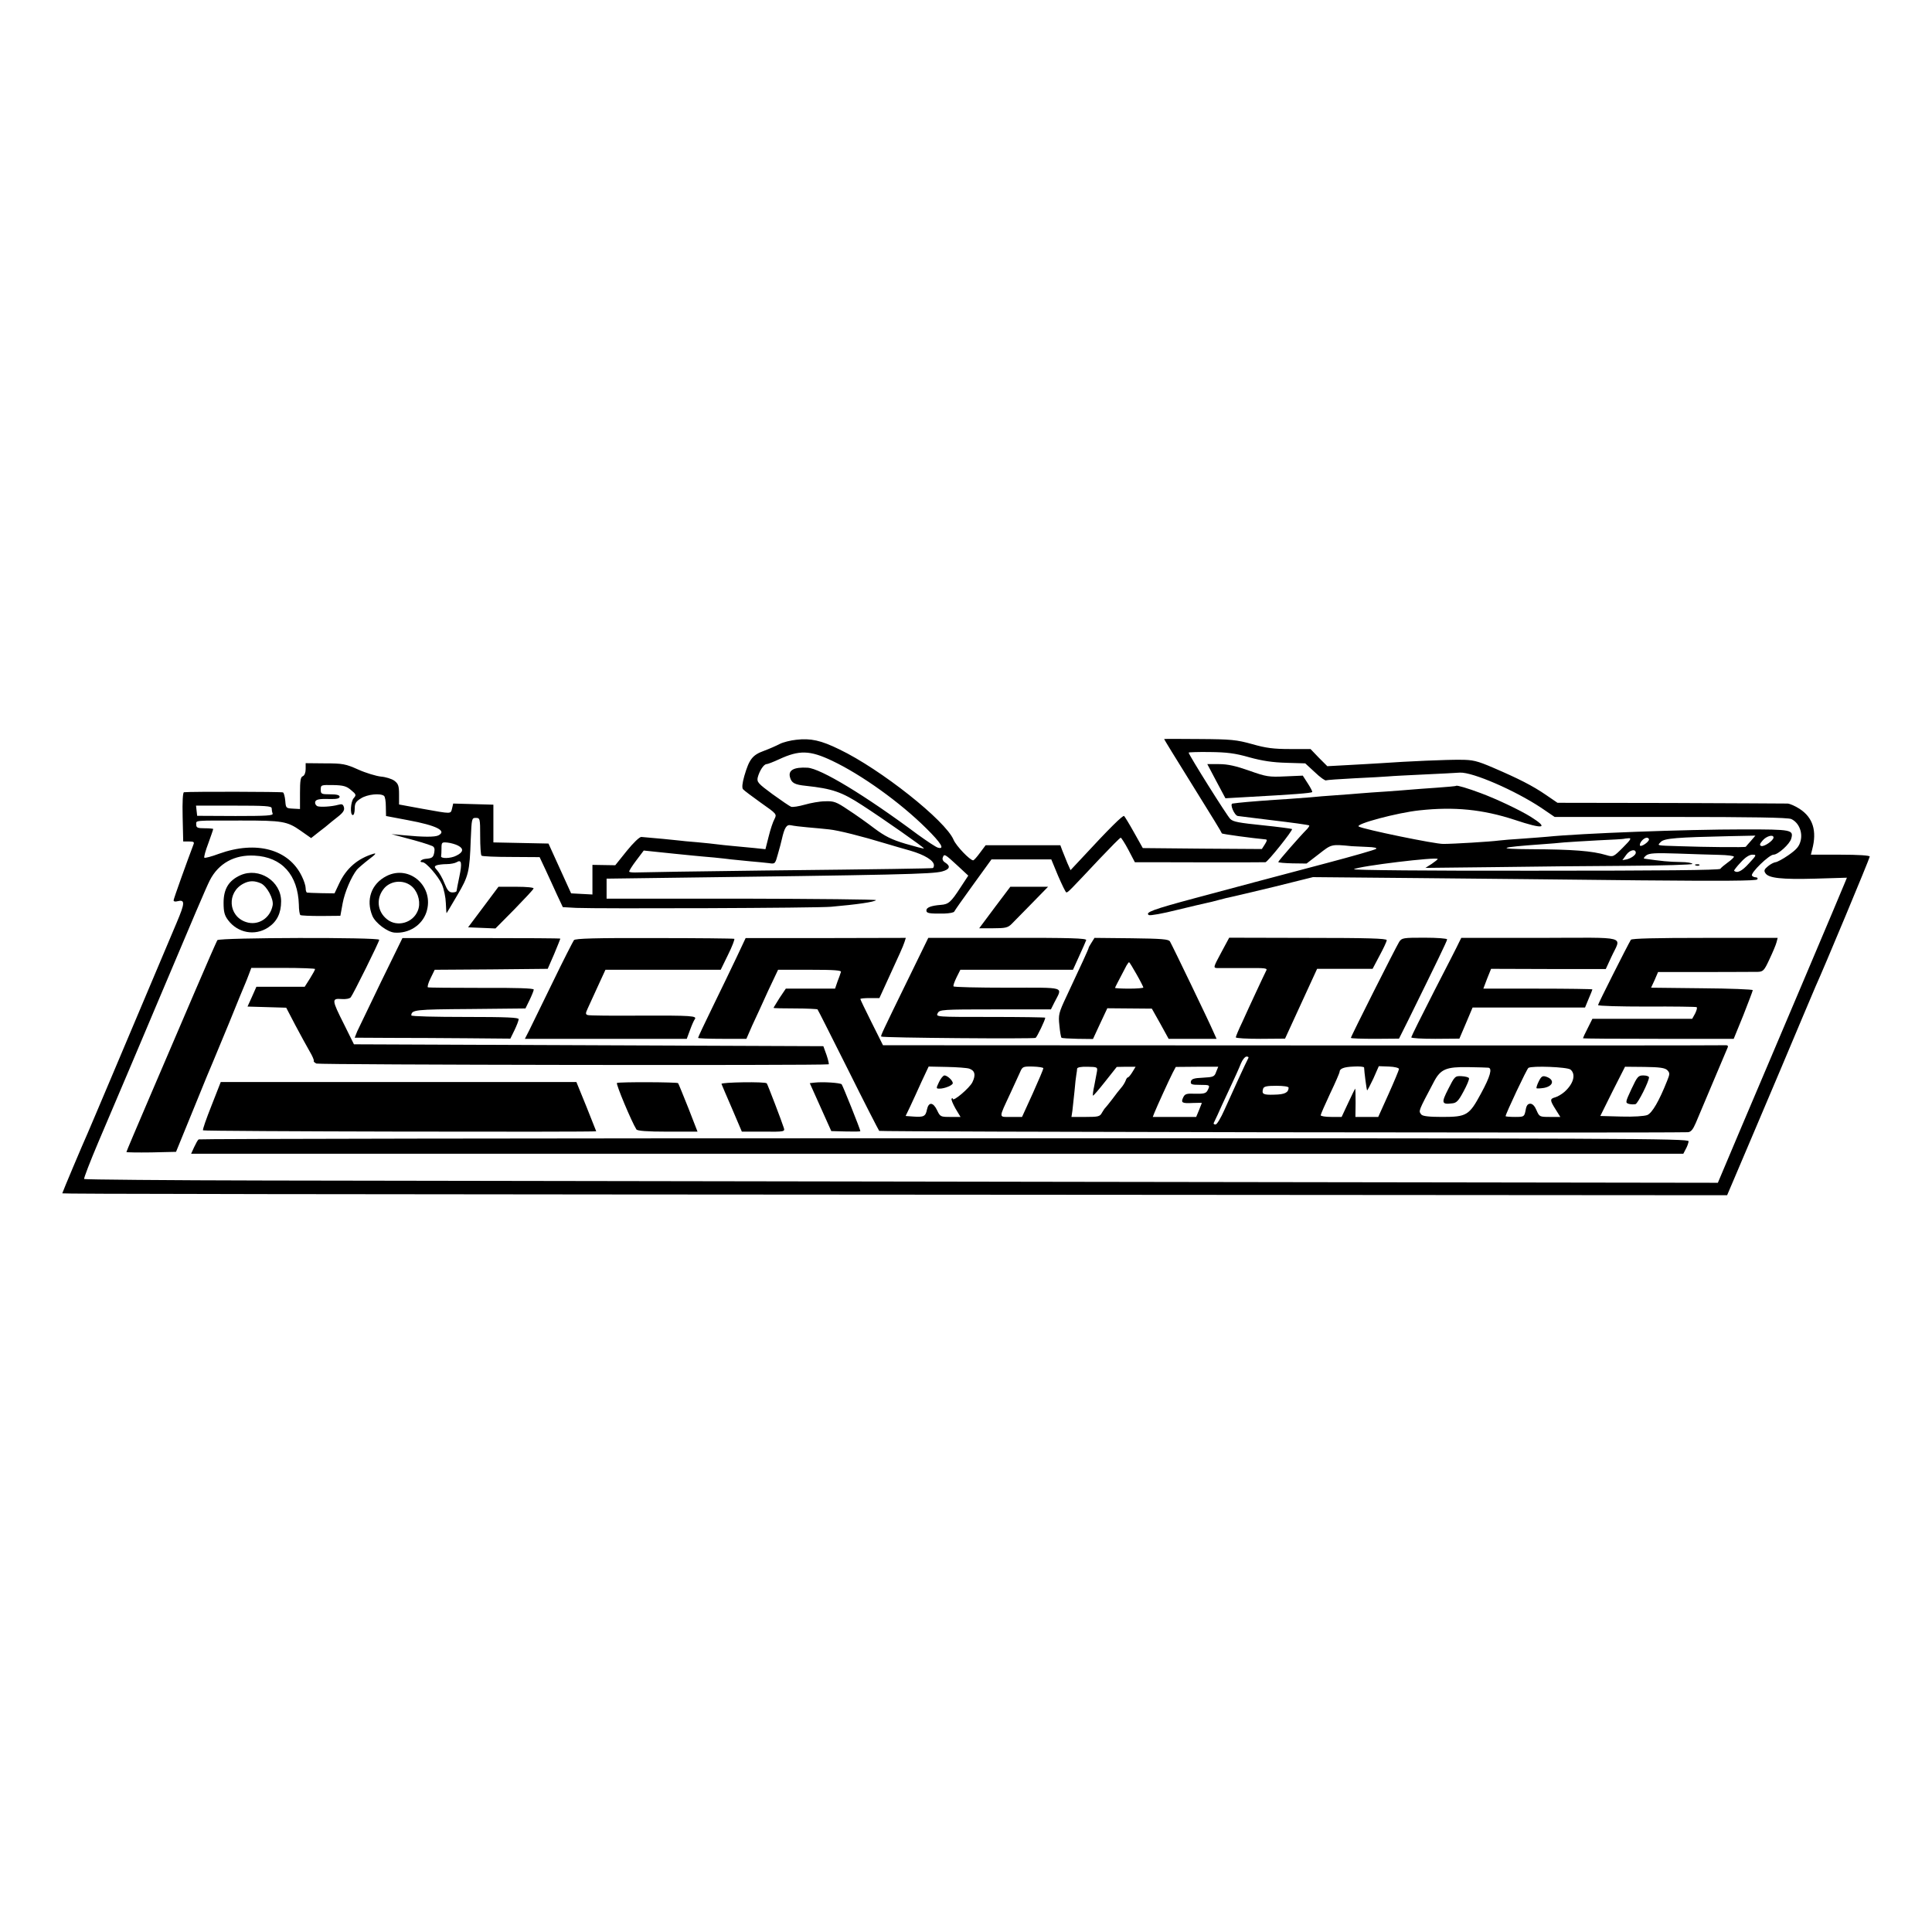
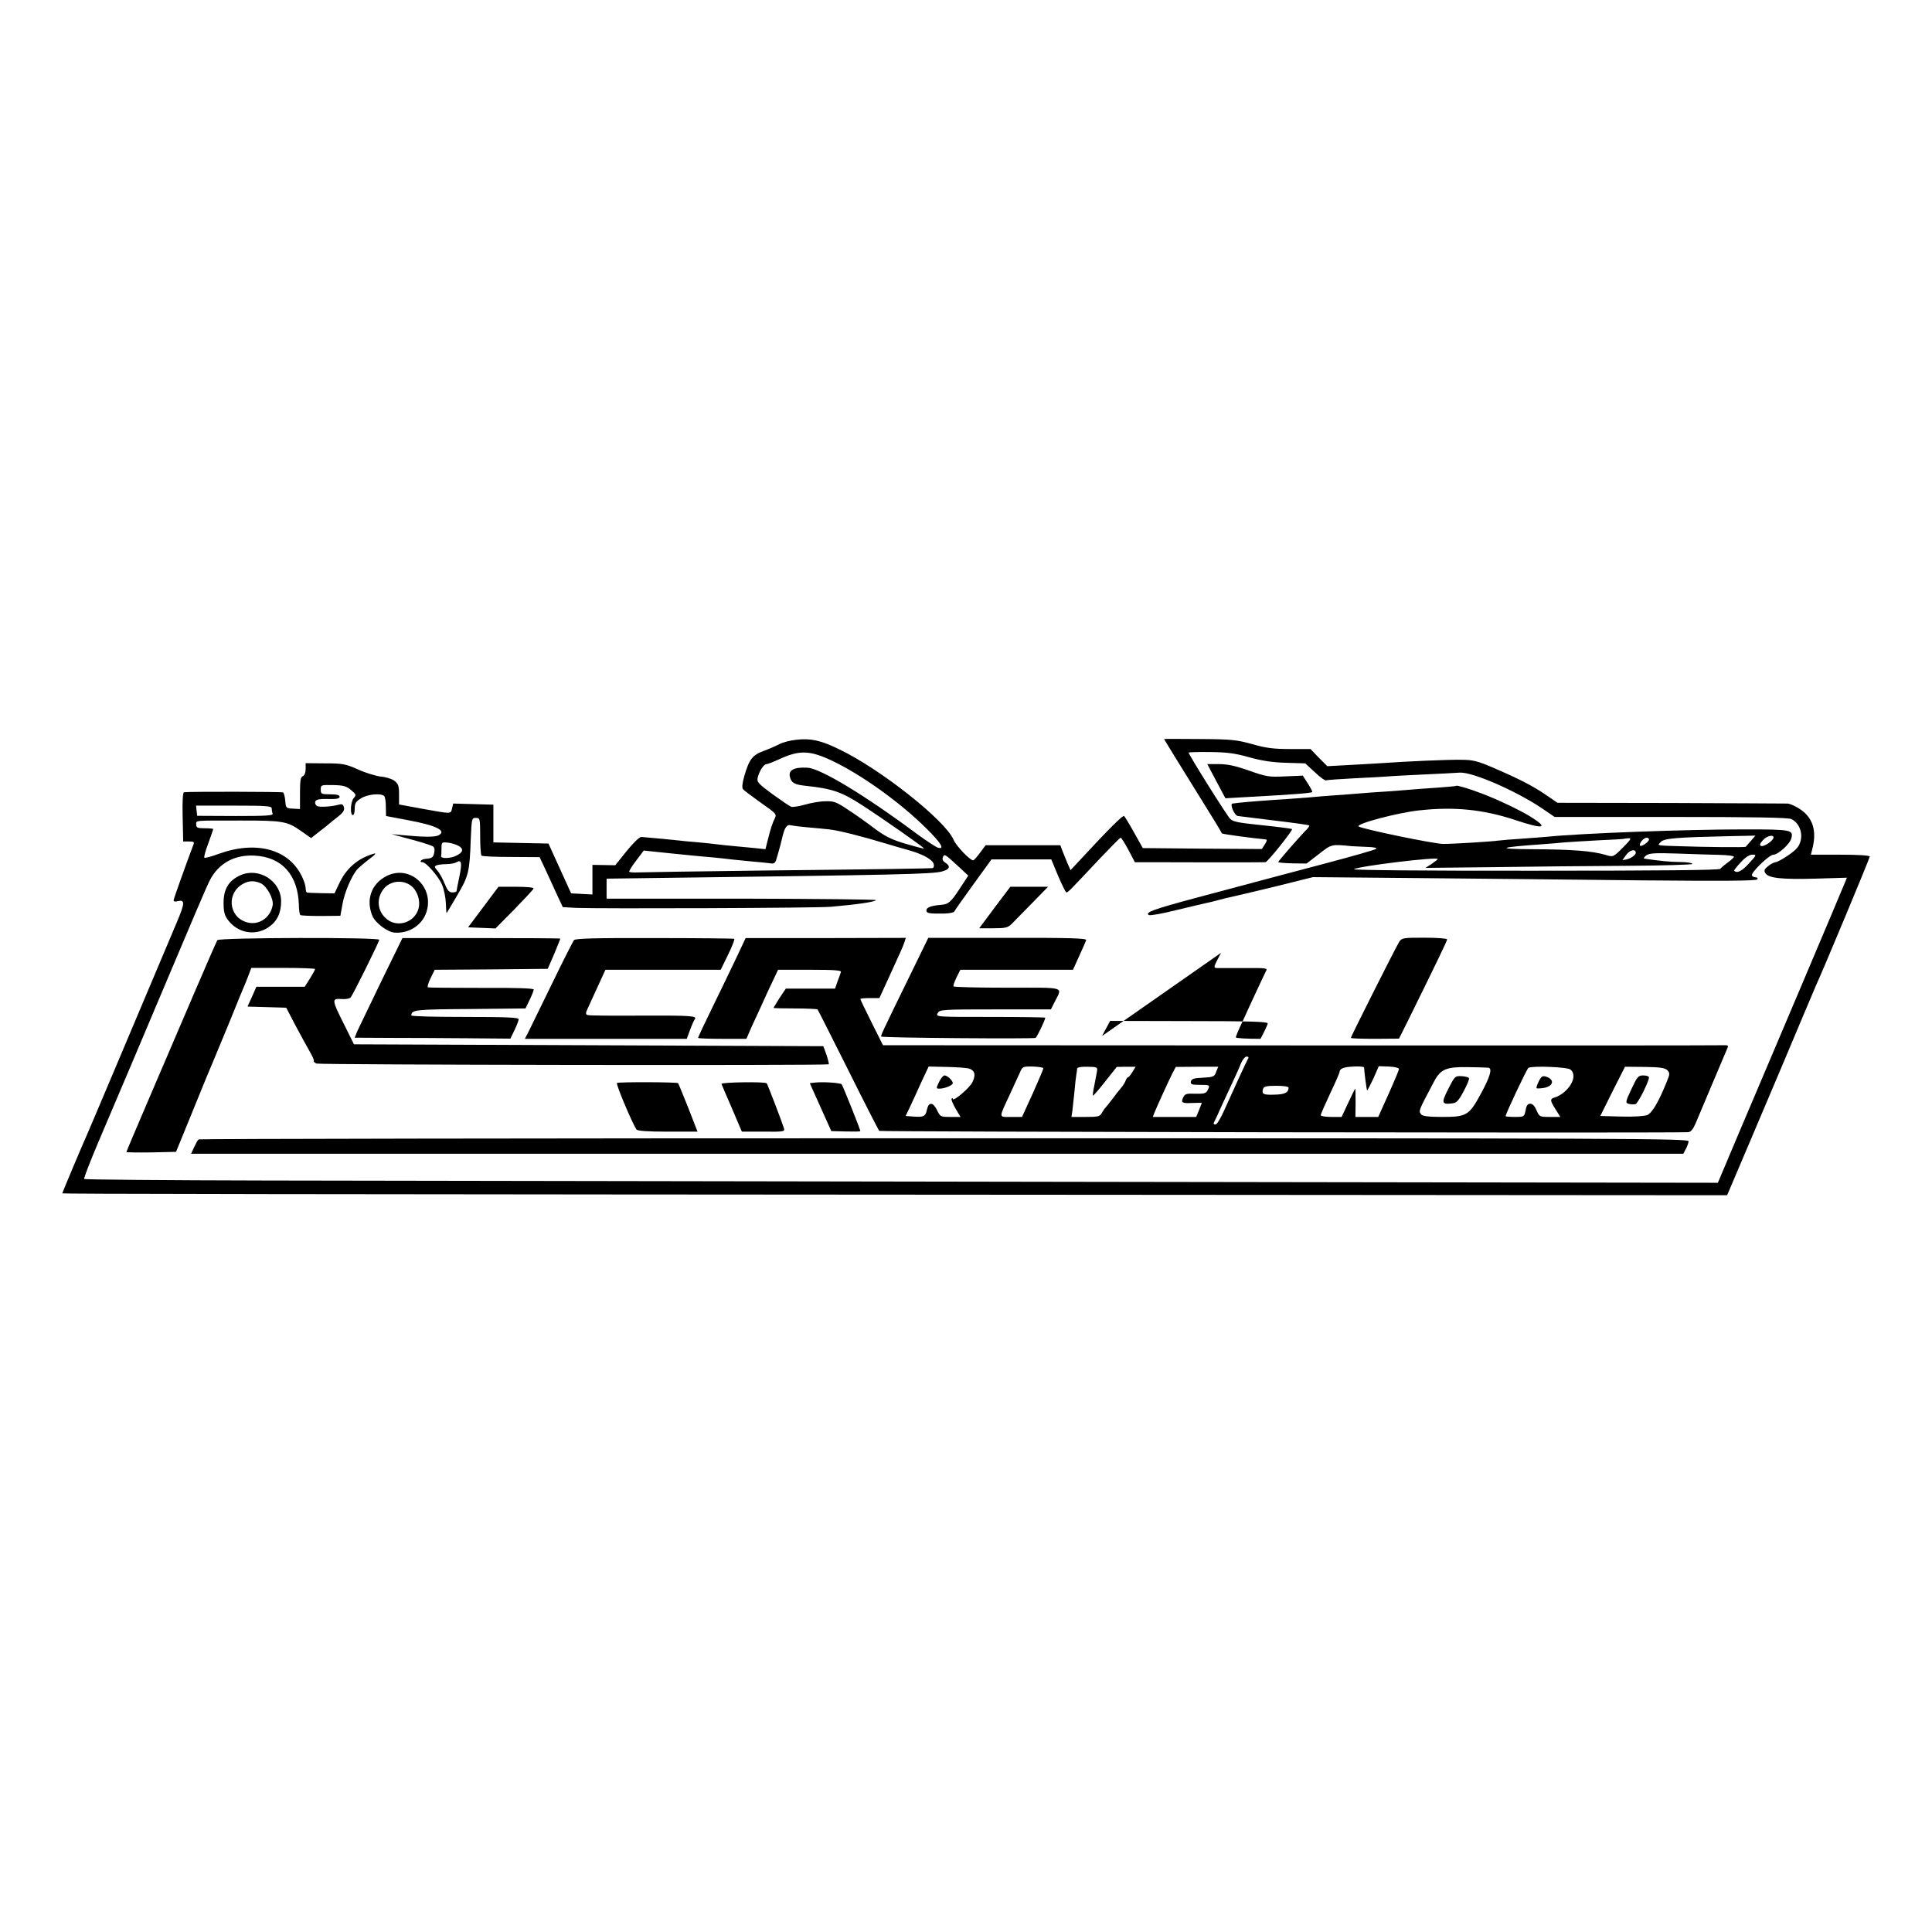
<svg xmlns="http://www.w3.org/2000/svg" version="1.0" width="1024pt" height="1024pt" viewBox="0 0 1024 1024" preserveAspectRatio="xMidYMid meet">
  <g transform="translate(0,1024) scale(0.1,-0.1)" fill="#000000" stroke="none">
    <path d="M4220 6319 c-30 -3 -69 -13 -87 -22 -17 -9 -55 -26 -85 -37 -60 -22 -77 -44 -103 -133 -11 -39 -13 -62 -7 -70 6 -7 49 -39 95 -72 84 -59 85 -60 72 -86 -8 -14 -22 -56 -31 -93 l-17 -67 -56 6 c-31 3 -83 8 -116 11 -33 3 -71 7 -85 9 -14 2 -61 7 -105 11 -44 3 -87 8 -95 9 -13 2 -150 15 -201 19 -10 0 -43 -32 -77 -74 l-61 -76 -60 1 -61 1 0 -79 0 -78 -57 3 -56 3 -60 132 -60 132 -146 3 -146 3 0 100 0 100 -106 3 -107 3 -6 -26 c-8 -30 1 -30 -156 -2 l-125 23 0 53 c0 46 -4 57 -25 73 -14 10 -46 20 -72 22 -25 3 -79 19 -119 37 -67 30 -83 33 -177 33 l-102 1 0 -31 c0 -19 -6 -34 -15 -38 -12 -4 -15 -24 -15 -90 l0 -84 -37 2 c-37 2 -38 3 -41 41 -2 22 -7 42 -12 45 -6 4 -487 5 -525 1 -6 -1 -9 -49 -7 -131 l3 -130 31 0 c25 0 29 -3 23 -17 -33 -87 -105 -287 -105 -295 0 -6 9 -8 19 -5 43 11 42 -8 -3 -114 -53 -126 -200 -473 -348 -824 -60 -143 -116 -273 -123 -290 -25 -55 -135 -316 -135 -320 0 -3 908 -5 5990 -8 l2834 -2 32 75 c17 41 71 167 119 280 99 233 171 403 249 589 30 71 61 144 69 163 41 89 287 679 287 688 0 6 -59 10 -156 10 l-156 0 7 28 c26 98 4 169 -67 215 -23 15 -51 27 -63 28 -11 0 -290 2 -620 3 l-600 1 -60 41 c-71 49 -146 87 -281 145 -86 37 -109 42 -174 42 -71 1 -278 -8 -420 -18 -36 -2 -114 -7 -175 -10 l-110 -6 -45 45 -44 46 -109 0 c-86 0 -127 5 -200 26 -83 23 -111 26 -280 27 -103 1 -187 1 -187 0 0 -2 62 -103 138 -225 125 -201 166 -268 168 -275 1 -4 166 -26 232 -32 9 -1 8 -7 -4 -26 l-16 -25 -315 2 -316 3 -46 82 c-25 45 -49 84 -53 88 -6 6 -78 -65 -225 -224 l-59 -63 -17 38 c-9 22 -21 51 -27 67 l-10 27 -198 0 -198 0 -30 -40 c-16 -22 -32 -40 -36 -40 -17 0 -90 76 -104 109 -42 101 -386 374 -605 479 -98 48 -152 60 -229 51z m190 -111 c156 -74 360 -220 500 -359 78 -77 99 -112 62 -102 -10 2 -58 34 -108 70 -282 210 -515 350 -584 354 -72 4 -103 -13 -93 -50 8 -31 25 -40 84 -46 140 -15 190 -32 299 -103 104 -67 330 -225 327 -229 -2 -2 -46 10 -98 25 -74 22 -109 40 -164 81 -38 29 -101 74 -140 99 -62 42 -76 47 -122 45 -28 0 -77 -9 -108 -18 -32 -9 -64 -14 -72 -11 -8 3 -52 33 -99 67 -76 56 -83 64 -78 88 9 35 32 71 47 71 6 0 37 12 67 26 106 49 162 48 280 -8z m2212 18 c69 -19 124 -27 196 -29 l100 -3 51 -47 c28 -27 55 -46 59 -43 4 2 73 7 152 11 80 4 161 8 180 10 19 2 103 6 185 10 83 4 169 8 193 10 68 3 291 -94 430 -186 l72 -49 615 0 c431 0 621 -3 639 -11 39 -18 61 -68 50 -114 -8 -31 -20 -46 -64 -77 -30 -21 -62 -38 -70 -38 -8 -1 -26 -10 -39 -21 -20 -16 -23 -24 -14 -37 16 -26 84 -34 265 -29 l167 5 -9 -22 c-4 -11 -105 -250 -224 -531 -119 -280 -269 -635 -334 -787 l-117 -277 -3365 5 c-1851 3 -3798 6 -4327 7 -529 1 -964 5 -967 8 -3 3 31 91 75 195 44 104 116 272 159 374 43 102 110 259 148 350 200 474 266 629 284 664 46 90 131 137 237 131 145 -7 230 -102 235 -260 0 -27 4 -52 8 -55 4 -3 53 -5 109 -5 l103 1 12 66 c11 60 46 141 76 179 7 8 36 33 63 54 35 26 42 35 25 30 -84 -25 -145 -77 -183 -159 l-24 -51 -69 1 c-38 1 -72 2 -76 3 -5 1 -8 11 -8 24 0 12 -9 40 -20 62 -69 144 -241 191 -439 120 -40 -15 -75 -24 -78 -21 -3 3 6 37 21 76 14 39 26 73 26 76 0 2 -20 4 -45 4 -38 0 -45 3 -45 20 0 23 -16 21 243 21 212 0 239 -4 309 -53 l57 -40 43 34 c24 18 45 35 48 38 3 3 24 20 47 38 31 24 40 37 36 53 -5 17 -10 19 -32 13 -32 -9 -92 -13 -109 -7 -6 3 -12 11 -12 18 0 17 16 22 77 20 38 -1 53 3 53 12 0 9 -15 13 -50 13 -47 0 -50 2 -50 25 0 25 2 25 66 24 54 -1 71 -6 95 -27 27 -22 28 -26 14 -42 -17 -18 -21 -90 -5 -90 6 0 10 15 10 34 0 28 6 38 34 55 33 21 101 28 121 13 6 -4 10 -29 10 -57 l1 -50 116 -22 c152 -28 209 -57 161 -81 -19 -9 -78 -9 -183 1 l-65 6 70 -19 c73 -19 119 -33 146 -44 11 -5 14 -15 11 -32 -5 -29 -11 -33 -46 -36 -24 -2 -38 -18 -16 -18 18 0 83 -74 102 -117 11 -25 20 -69 21 -99 1 -30 3 -54 4 -54 0 0 26 42 56 94 61 103 66 125 72 296 5 112 5 115 27 115 22 0 23 -3 23 -97 0 -53 3 -99 7 -103 3 -4 74 -7 157 -7 l151 -1 31 -66 c17 -36 44 -96 61 -133 l31 -66 71 -4 c125 -5 1278 -1 1351 6 136 12 228 25 238 35 4 4 -316 7 -710 8 l-718 0 0 53 0 53 225 3 c1333 17 1499 21 1553 35 41 11 47 28 17 47 -12 7 -17 18 -13 27 7 21 11 19 78 -43 l57 -53 -42 -64 c-50 -77 -63 -88 -103 -91 -52 -4 -77 -14 -77 -29 0 -16 14 -18 95 -17 27 1 51 5 53 11 2 5 47 69 100 142 l97 134 159 0 158 0 36 -87 c21 -48 40 -88 44 -88 9 0 19 11 176 178 58 61 108 112 112 112 3 0 22 -29 41 -65 l34 -65 95 0 c96 -1 575 -1 597 0 11 0 147 170 141 176 -3 2 -79 12 -148 19 -136 14 -163 19 -179 34 -16 14 -221 341 -221 352 0 2 51 4 113 3 88 -1 132 -6 209 -28z m-5182 -270 c0 -8 2 -20 5 -28 4 -11 -33 -13 -197 -13 l-203 1 -3 27 -3 27 200 0 c167 0 201 -2 201 -14z m2840 -101 c36 -3 88 -8 115 -11 48 -5 172 -36 300 -75 33 -10 92 -27 131 -38 75 -22 124 -52 124 -77 0 -8 -3 -15 -7 -15 -13 -2 -243 -6 -898 -13 -341 -4 -639 -9 -663 -10 -24 -1 -45 0 -47 4 -2 3 15 30 37 59 l40 53 57 -6 c31 -3 79 -8 106 -11 28 -3 73 -7 100 -10 28 -3 77 -7 110 -10 33 -3 74 -8 90 -10 17 -2 62 -6 100 -10 39 -3 84 -8 102 -10 31 -5 32 -3 46 48 8 28 18 64 21 79 14 62 25 79 48 74 13 -3 52 -8 88 -11z m-1852 -97 c31 -16 28 -35 -9 -53 -30 -16 -86 -17 -81 -2 1 4 2 22 2 41 0 32 2 33 33 30 17 -2 42 -9 55 -16z m7 -163 c-8 -39 -15 -73 -15 -77 0 -5 -10 -8 -22 -8 -18 0 -27 11 -42 48 -10 26 -28 57 -38 68 -17 19 -17 22 -3 28 9 3 33 6 53 6 20 0 44 5 52 10 26 16 30 -3 15 -75z" />
    <path d="M6447 6099 l48 -90 105 6 c254 14 349 21 355 27 2 2 -8 22 -23 45 l-27 42 -93 -4 c-86 -4 -100 -2 -190 30 -71 25 -114 35 -160 35 l-63 0 48 -91z" />
    <path d="M7718 6075 c-1 -2 -48 -6 -103 -10 -55 -4 -116 -8 -135 -10 -19 -2 -78 -6 -130 -10 -52 -3 -115 -8 -140 -10 -25 -2 -83 -7 -130 -10 -47 -3 -107 -8 -135 -11 -27 -2 -81 -6 -120 -9 -76 -4 -228 -16 -260 -20 -11 -1 -25 -3 -32 -4 -17 -1 10 -64 28 -66 13 -2 45 -6 169 -21 119 -14 205 -26 209 -29 2 -2 -3 -10 -10 -18 -40 -40 -154 -171 -154 -176 0 -3 34 -6 75 -7 l75 -1 65 50 c68 53 64 53 175 42 17 -1 55 -3 84 -4 33 -1 51 -5 45 -10 -5 -5 -124 -39 -264 -76 -240 -63 -538 -143 -695 -185 -224 -60 -267 -76 -246 -90 7 -4 74 8 149 27 75 18 146 35 157 37 11 2 40 9 65 16 25 7 55 14 66 16 12 2 114 27 228 54 l205 51 553 -5 c304 -3 833 -8 1174 -12 445 -4 624 -3 628 5 4 6 0 11 -8 11 -8 0 -17 4 -20 9 -9 14 91 111 114 111 24 0 86 56 94 85 13 47 3 49 -251 49 -314 0 -866 -21 -1043 -39 -19 -2 -78 -6 -130 -10 -52 -3 -108 -8 -125 -10 -43 -6 -241 -18 -295 -18 -43 -1 -421 77 -448 92 -23 13 206 74 322 86 184 20 335 5 503 -50 156 -52 185 -46 86 16 -58 36 -183 95 -264 125 -69 26 -127 43 -131 39z m1562 -292 c-14 -15 -26 -30 -27 -31 -2 -4 -212 -2 -353 3 -125 4 -117 2 -97 23 19 19 87 24 357 30 l144 3 -24 -28z m120 18 c0 -16 -50 -50 -65 -45 -10 4 -9 11 8 30 20 23 57 33 57 15z m-798 -53 c-51 -51 -52 -51 -89 -40 -74 22 -177 30 -397 31 -191 1 -173 10 54 26 41 3 95 7 120 10 25 2 106 7 180 11 74 3 136 7 137 8 1 1 12 2 24 3 18 2 13 -7 -29 -49z m138 43 c0 -14 -44 -43 -48 -32 -4 13 19 40 36 41 6 0 12 -4 12 -9z m-70 -71 c0 -12 -26 -30 -49 -35 l-22 -4 21 29 c19 26 50 32 50 10z m443 -11 c42 -1 77 -5 77 -10 0 -4 -15 -18 -32 -30 -18 -13 -36 -28 -40 -34 -5 -7 -314 -10 -983 -10 -558 -1 -968 3 -959 8 29 17 444 67 444 54 0 -3 -15 -14 -32 -26 l-33 -21 360 4 c198 3 516 6 708 7 191 1 347 6 347 10 0 5 -28 10 -62 10 -63 1 -102 5 -193 18 -5 1 -1 8 10 17 16 12 46 14 165 10 80 -3 180 -6 223 -7z m156 -46 c-37 -41 -62 -53 -78 -38 -1 2 14 22 35 44 24 27 46 41 62 41 23 0 23 -2 -19 -47z" />
-     <path d="M8988 5653 c7 -3 16 -2 19 1 4 3 -2 6 -13 5 -11 0 -14 -3 -6 -6z" />
    <path d="M1274 5601 c-62 -28 -89 -73 -89 -146 0 -48 5 -67 24 -92 51 -68 142 -85 212 -39 47 31 69 76 69 139 0 107 -117 182 -216 138z m109 -43 c32 -15 69 -84 62 -117 -13 -69 -78 -109 -141 -88 -95 31 -103 158 -13 204 31 16 58 16 92 1z" />
    <path d="M2049 5597 c-81 -41 -111 -126 -75 -212 16 -37 79 -85 117 -88 76 -6 146 39 169 108 44 134 -88 254 -211 192z m139 -60 c31 -32 43 -86 26 -125 -26 -64 -109 -87 -162 -45 -54 42 -60 115 -14 167 39 42 109 44 150 3z" />
    <path d="M2562 5433 l-81 -108 73 -3 72 -3 100 101 c54 56 101 105 102 111 2 5 -36 9 -91 9 l-95 0 -80 -107z" />
    <path d="M5272 5430 l-82 -110 74 0 c65 0 78 3 98 23 13 13 61 62 108 110 l85 87 -100 0 -100 0 -83 -110z" />
    <path d="M1152 5257 c-4 -7 -58 -129 -119 -272 -61 -143 -168 -392 -237 -553 -69 -161 -126 -295 -126 -298 0 -2 59 -3 132 -2 l131 3 94 230 c51 127 98 239 103 250 5 11 43 103 85 205 41 102 79 194 84 205 5 11 14 35 21 53 l12 32 169 0 c93 0 169 -3 169 -6 0 -4 -12 -26 -27 -50 l-28 -44 -128 0 -128 0 -23 -52 -24 -53 103 -3 102 -3 48 -92 c27 -51 61 -113 76 -139 15 -25 25 -49 22 -51 -2 -3 4 -9 14 -14 14 -7 2679 -11 2715 -4 3 0 -2 22 -11 49 l-17 47 -1244 5 -1244 5 -52 105 c-66 131 -67 139 -14 135 22 -2 43 2 49 9 13 16 151 294 151 305 0 14 -847 12 -858 -2z" />
    <path d="M2020 5037 c-62 -128 -119 -247 -127 -264 l-13 -33 187 -1 c104 0 289 -1 413 -2 l225 -2 22 45 c12 25 22 51 22 58 1 9 -62 12 -284 12 -157 0 -285 3 -285 8 1 30 20 32 310 34 l295 3 22 45 c12 25 22 50 22 55 1 7 -94 10 -276 9 -153 0 -281 1 -285 3 -4 2 2 24 14 48 l22 45 299 2 300 3 34 78 c18 44 33 80 33 82 0 2 -188 3 -419 3 l-418 0 -113 -231z" />
    <path d="M3042 5257 c-5 -7 -56 -106 -112 -222 -56 -115 -113 -231 -125 -256 l-23 -45 429 0 429 0 17 46 c9 25 20 50 25 57 15 19 -15 21 -290 20 -144 -1 -269 0 -277 3 -12 4 -12 9 0 35 8 17 32 69 54 118 l40 87 306 0 305 0 39 80 c22 44 36 82 33 84 -4 2 -195 4 -424 4 -310 1 -419 -2 -426 -11z" />
    <path d="M3904 5166 c-26 -55 -83 -173 -126 -261 -43 -88 -78 -162 -78 -166 0 -3 58 -5 128 -5 l128 0 31 71 c18 38 56 121 84 183 l53 112 169 0 c131 0 168 -3 164 -12 -2 -7 -10 -30 -18 -50 l-13 -38 -131 0 -130 0 -33 -49 c-17 -28 -32 -51 -32 -53 0 -2 51 -3 114 -3 63 0 117 -3 119 -5 3 -3 75 -147 162 -320 86 -173 161 -319 165 -324 6 -5 4052 -12 4286 -7 16 1 27 14 42 49 21 51 160 378 169 400 4 9 -1 13 -13 12 -10 -1 -1019 -2 -2241 -1 l-2223 1 -60 120 c-33 66 -60 122 -60 125 0 3 23 5 51 5 l50 0 38 83 c70 152 88 192 95 214 l7 22 -424 -1 -425 0 -48 -102z m2713 -533 c-10 -17 -95 -203 -127 -275 -19 -43 -40 -78 -47 -78 -8 0 -12 3 -10 8 2 4 11 23 20 42 8 19 36 80 62 135 26 55 54 117 62 138 8 20 22 37 30 37 8 0 12 -3 10 -7z m-1480 -57 c30 -10 36 -33 17 -72 -15 -31 -104 -106 -104 -88 0 4 -3 5 -6 1 -4 -3 6 -27 20 -52 l27 -45 -54 0 c-51 0 -54 1 -70 35 -21 44 -45 46 -54 4 -7 -36 -17 -41 -72 -37 l-41 3 24 50 c13 28 40 86 60 131 l38 81 96 -2 c53 -1 107 -5 119 -9z m393 2 c0 -5 -25 -64 -56 -133 l-57 -125 -58 0 c-68 0 -67 -11 -4 125 20 44 43 94 51 111 13 31 16 32 69 31 30 -1 55 -5 55 -9z m284 -18 c-3 -14 -9 -47 -14 -74 -6 -27 -9 -51 -7 -53 2 -2 31 32 65 75 l61 77 50 1 50 0 -17 -28 c-9 -15 -20 -28 -23 -28 -4 0 -10 -8 -13 -18 -4 -10 -14 -27 -24 -38 -9 -10 -30 -37 -46 -59 -17 -22 -33 -42 -36 -45 -4 -3 -12 -15 -19 -27 -11 -21 -19 -23 -87 -23 l-75 0 5 33 c2 17 7 64 11 102 3 39 8 79 10 90 2 11 4 25 4 31 1 7 22 11 55 10 52 -1 54 -2 50 -26z m632 -1 c-9 -26 -15 -28 -70 -31 -49 -2 -61 -7 -64 -20 -3 -15 4 -18 47 -18 55 0 56 -1 41 -30 -8 -15 -20 -18 -65 -17 -47 2 -55 -1 -64 -20 -13 -28 -6 -32 52 -29 26 1 47 1 47 0 0 -1 -7 -18 -15 -38 l-15 -36 -115 0 -115 0 9 23 c12 30 78 175 97 212 l16 30 112 1 113 0 -11 -27z m784 23 c1 -24 13 -118 16 -121 1 -2 16 26 33 62 l29 66 54 -2 c29 -1 53 -7 53 -13 0 -5 -25 -65 -55 -132 l-55 -122 -60 0 -61 0 1 75 c0 41 -1 75 -2 75 -1 0 -18 -34 -37 -75 l-35 -75 -55 0 c-31 0 -56 4 -56 9 0 5 23 57 50 115 28 58 50 110 50 114 0 18 22 27 75 29 30 2 55 -1 55 -5z m658 -1 c23 -2 11 -46 -38 -136 -63 -117 -76 -125 -206 -125 -70 0 -104 4 -111 13 -15 20 -17 14 69 177 34 63 64 76 179 74 52 -1 100 -2 107 -3z m436 -10 c30 -25 16 -76 -33 -119 -14 -12 -36 -25 -48 -28 -29 -8 -29 -15 2 -64 l25 -40 -55 0 c-55 0 -56 1 -71 35 -9 22 -21 35 -33 35 -14 0 -21 -10 -25 -35 -7 -34 -8 -35 -56 -35 -28 0 -50 2 -50 4 0 12 113 252 121 256 19 12 206 5 223 -9z m513 -3 c14 -15 14 -20 -1 -57 -42 -106 -79 -170 -105 -181 -16 -6 -73 -10 -138 -8 l-111 3 65 131 66 130 104 -1 c80 -1 107 -5 120 -17z m-2007 -93 c-1 -26 -20 -36 -76 -37 -59 -2 -68 3 -59 32 4 12 21 15 70 15 38 0 65 -4 65 -10z" />
    <path d="M4977 4505 c-16 -34 -16 -35 3 -35 27 0 70 18 70 29 0 14 -29 41 -44 41 -7 0 -20 -16 -29 -35z" />
    <path d="M7676 4468 c-38 -74 -35 -83 21 -76 23 2 34 14 60 63 18 33 31 64 29 70 -1 5 -19 10 -39 11 -35 2 -37 -1 -71 -68z" />
    <path d="M8156 4509 c-9 -18 -14 -34 -12 -37 3 -2 21 -1 40 2 51 10 57 45 9 60 -17 5 -24 1 -37 -25z" />
    <path d="M8647 4468 c-33 -71 -33 -73 -13 -79 12 -3 27 -3 35 -1 13 5 71 120 71 142 0 5 -13 10 -30 10 -27 0 -32 -6 -63 -72z" />
    <path d="M4819 5062 c-148 -303 -152 -312 -148 -316 7 -7 808 -13 818 -7 8 6 51 95 51 107 0 2 -131 4 -290 4 -288 0 -291 0 -280 20 10 19 21 20 305 20 l295 0 19 38 c43 85 67 77 -250 77 -155 0 -283 3 -285 7 -3 4 5 25 16 48 l20 40 299 0 298 0 33 73 c18 39 35 78 37 84 4 10 -86 13 -416 12 l-421 0 -101 -207z" />
-     <path d="M5786 5245 c-9 -14 -16 -26 -16 -29 0 -5 -39 -90 -117 -256 -42 -89 -44 -99 -38 -155 3 -33 8 -62 11 -65 3 -3 42 -5 86 -6 l81 -1 38 82 38 81 118 -1 118 -1 45 -80 44 -80 127 0 127 0 -18 40 c-21 49 -216 454 -229 476 -7 12 -42 15 -204 17 l-196 2 -15 -24z m238 -169 c20 -35 36 -67 36 -70 0 -3 -34 -6 -75 -6 -41 0 -75 2 -75 4 0 3 15 31 61 119 6 9 11 17 13 17 3 0 20 -29 40 -64z" />
-     <path d="M6472 5190 c-42 -78 -42 -80 -20 -81 13 0 78 0 146 0 114 1 122 0 112 -16 -5 -10 -28 -58 -51 -108 -23 -49 -57 -123 -75 -163 -19 -39 -34 -76 -34 -80 0 -5 59 -8 131 -8 l130 1 85 185 85 185 147 0 147 0 37 70 c21 39 38 75 38 82 0 9 -100 12 -417 12 l-418 1 -43 -80z" />
+     <path d="M6472 5190 c-42 -78 -42 -80 -20 -81 13 0 78 0 146 0 114 1 122 0 112 -16 -5 -10 -28 -58 -51 -108 -23 -49 -57 -123 -75 -163 -19 -39 -34 -76 -34 -80 0 -5 59 -8 131 -8 c21 39 38 75 38 82 0 9 -100 12 -417 12 l-418 1 -43 -80z" />
    <path d="M7416 5248 c-19 -31 -256 -501 -256 -509 0 -3 57 -5 128 -5 l127 1 50 100 c151 307 205 418 205 426 0 5 -54 9 -120 9 -113 0 -120 -1 -134 -22z" />
-     <path d="M7734 5247 c-5 -12 -65 -129 -132 -259 -67 -131 -122 -242 -122 -246 0 -5 57 -8 127 -8 l128 1 35 82 35 83 298 0 298 0 19 46 c11 25 20 48 20 50 0 2 -130 4 -289 4 l-289 0 20 53 21 52 304 -1 304 0 29 63 c53 116 102 103 -377 102 l-418 0 -11 -22z" />
-     <path d="M8644 5259 c-19 -32 -174 -339 -174 -346 0 -5 116 -8 258 -8 141 1 260 -1 264 -3 5 -2 1 -16 -7 -33 l-16 -29 -264 0 -265 0 -25 -50 c-14 -27 -25 -51 -25 -53 0 -2 180 -3 400 -3 l399 0 51 125 c27 69 50 129 50 133 0 4 -121 9 -270 10 l-269 3 19 41 18 42 249 0 c136 0 262 1 280 1 28 1 34 7 62 68 17 36 34 76 37 89 l6 23 -386 0 c-261 0 -387 -3 -392 -10z" />
-     <path d="M1121 4380 c-27 -68 -48 -127 -45 -131 3 -6 2084 -10 2084 -5 0 1 -24 60 -52 131 l-53 130 -942 0 -943 0 -49 -125z" />
    <path d="M3270 4500 c-7 -4 78 -207 103 -246 4 -8 58 -12 165 -12 l159 0 -49 126 c-28 70 -52 129 -54 131 -6 6 -315 7 -324 1z" />
    <path d="M3824 4495 c2 -5 27 -65 56 -131 l52 -122 115 0 c112 -1 114 0 107 21 -8 27 -86 231 -90 235 -7 10 -244 6 -240 -3z" />
    <path d="M4318 4502 l-26 -3 57 -127 57 -127 77 -2 c42 -1 77 -1 77 2 0 9 -93 241 -99 248 -8 8 -99 14 -143 9z" />
    <path d="M1053 4201 c-5 -3 -15 -22 -24 -41 l-16 -35 3954 0 3955 0 13 25 c8 14 14 32 15 41 0 15 -322 16 -3945 16 -2169 0 -3948 -3 -3952 -6z" />
  </g>
</svg>